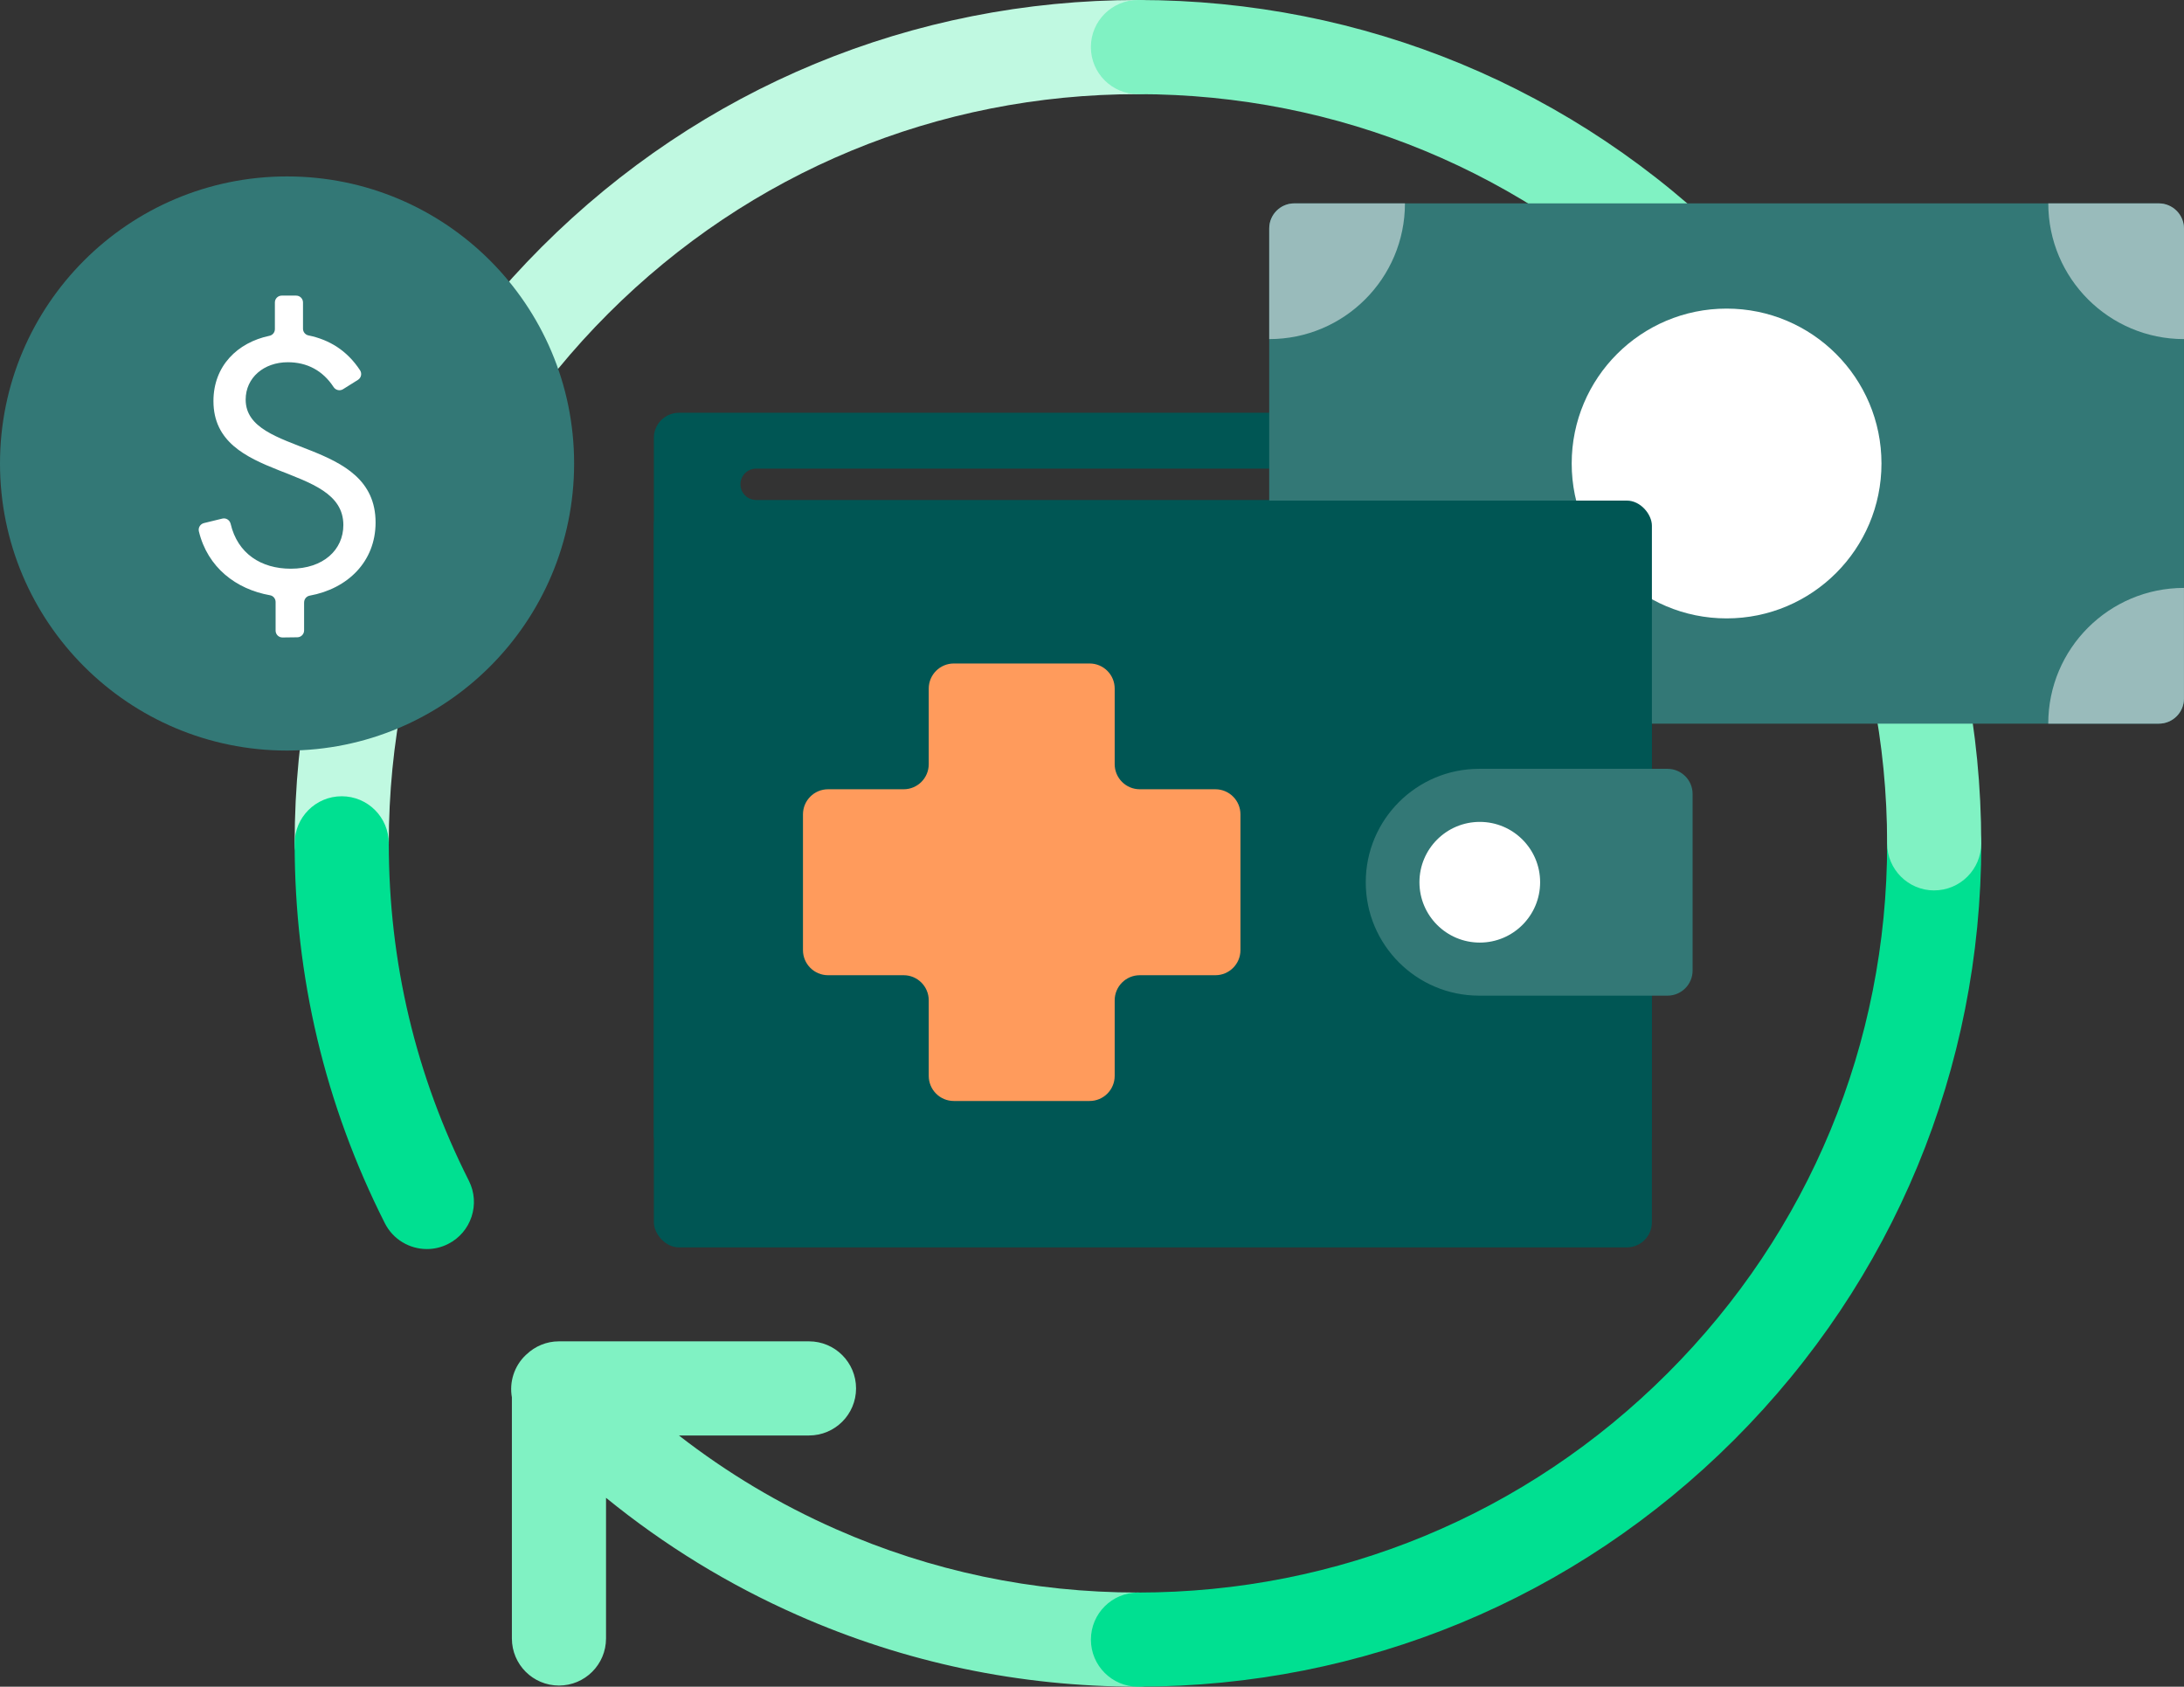
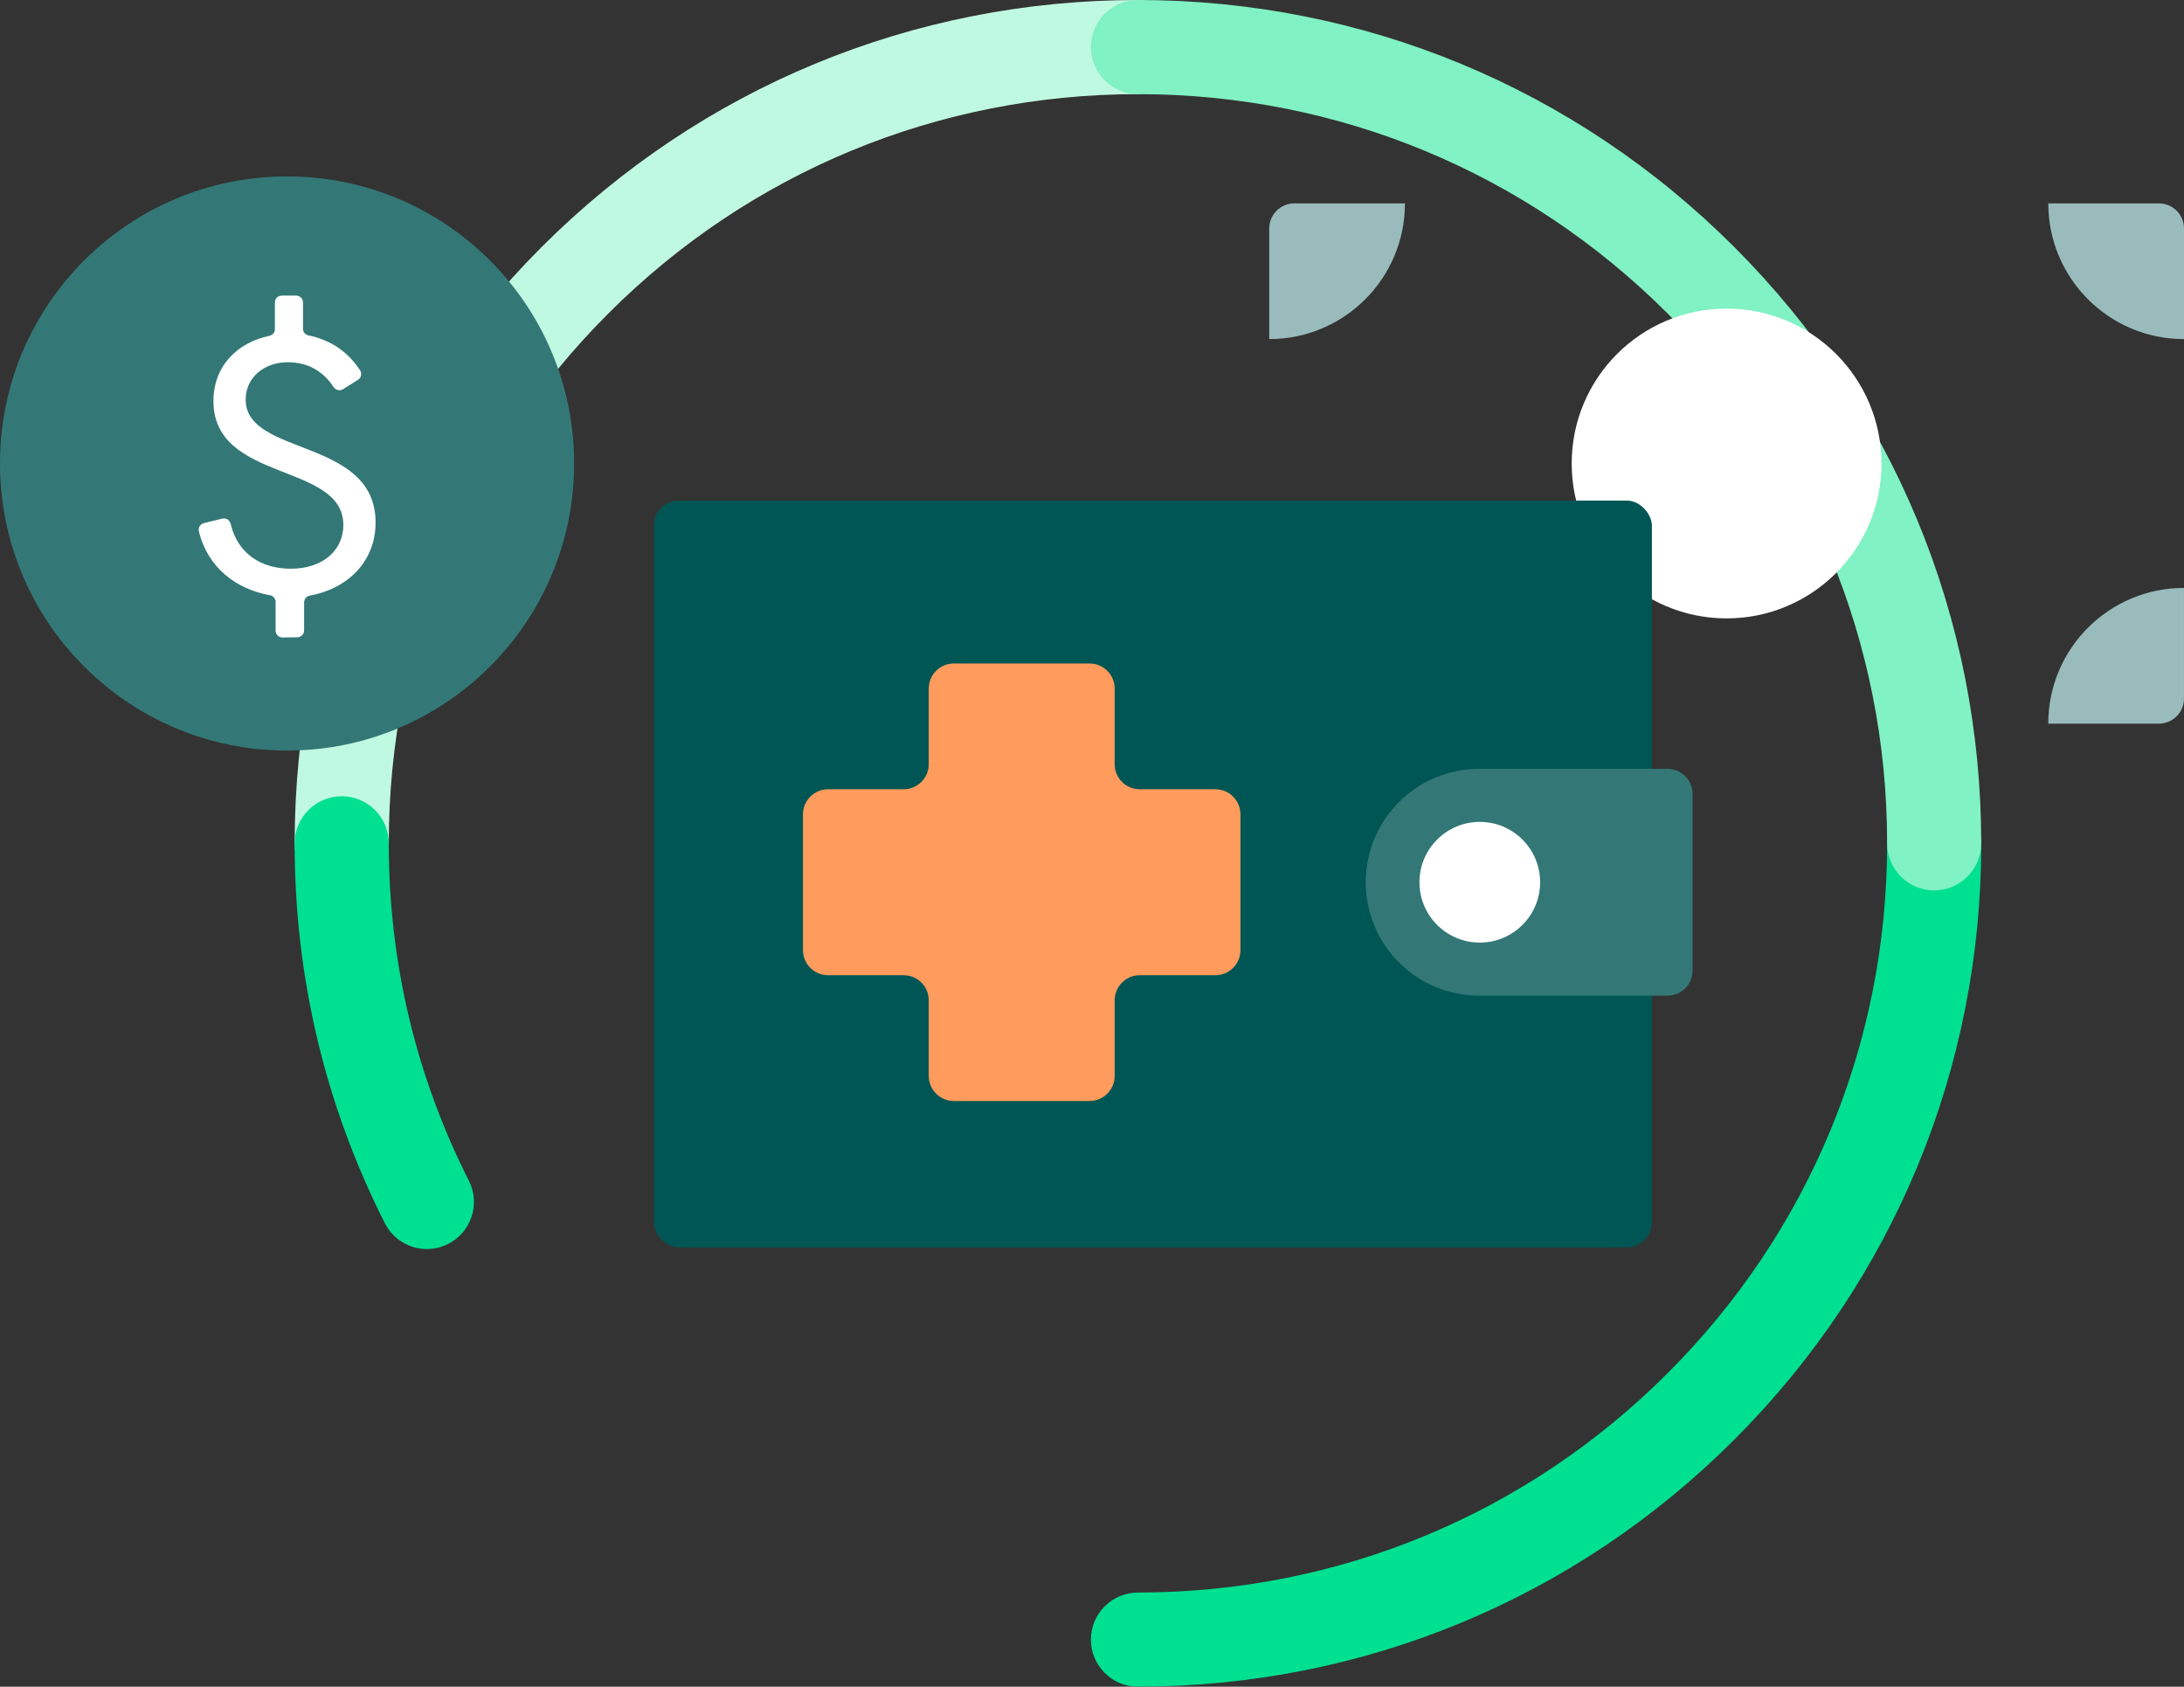
<svg xmlns="http://www.w3.org/2000/svg" id="illo" viewBox="0 0 696 537.49">
  <rect x="0" y="0" width="696" height="537.49" fill="#333333" stroke="none" />
  <defs>
    <style>.cls-1{fill:#00e091;}.cls-2{fill:#005654;}.cls-3{fill:#ff9b5c;}.cls-4{fill:#fff;}.cls-5{fill:#c0f9e1;}.cls-6{fill:#9bb;}.cls-7{fill:#80f2c3;}.cls-8{fill:#337876;}</style>
  </defs>
  <path class="cls-5" d="M108.9,283.75c-8.28,0-15-6.72-15-15,0-71.78,27.96-139.27,78.71-190.03C223.37,27.95,290.86,0,362.65,0c8.28,0,15,6.72,15,15s-6.72,15-15,15c-63.77,0-123.73,24.83-168.82,69.93-45.09,45.09-69.93,105.05-69.93,168.82,0,8.28-6.72,15-15,15Z" />
  <path class="cls-1" d="M136.04,398.03c-5.48,0-10.76-3.01-13.4-8.24-19.07-37.75-28.74-78.47-28.74-121.05,0-8.28,6.72-15,15-15s15,6.72,15,15c0,37.83,8.59,74.01,25.52,107.52,3.74,7.39,.77,16.42-6.62,20.15-2.17,1.1-4.48,1.62-6.75,1.62Z" />
-   <path class="cls-7" d="M362.65,507.49c-33.5,0-65.9-6.8-96.28-20.21-17.95-7.92-34.67-17.91-50.01-29.84h41.45c8.28,0,15-6.72,15-15s-6.72-15-15-15h-79.68c-4,0-7.63,1.58-10.32,4.14-.06,.06-.13,.11-.2,.17-3.82,3.6-5.33,8.73-4.48,13.54v76.84c0,8.28,6.72,15,15,15s15-6.72,15-15v-44.83c18.57,15.13,39.02,27.68,61.13,37.43,34.22,15.1,70.69,22.76,108.39,22.76,8.28,0,15-6.72,15-15s-6.72-15-15-15Z" />
  <path class="cls-1" d="M362.65,537.49c-8.28,0-15-6.72-15-15s6.72-15,15-15c63.77,0,123.73-24.83,168.82-69.93,45.09-45.09,69.93-105.05,69.93-168.82,0-8.28,6.72-15,15-15s15,6.72,15,15c0,71.79-27.96,139.27-78.71,190.03-50.76,50.76-118.25,78.71-190.03,78.71Z" />
  <path class="cls-7" d="M616.39,283.75c-8.28,0-15-6.72-15-15,0-63.77-24.83-123.73-69.93-168.82-45.09-45.09-105.05-69.93-168.82-69.93-8.28,0-15-6.72-15-15s6.72-15,15-15c71.79,0,139.27,27.95,190.03,78.71,50.76,50.76,78.71,118.25,78.71,190.03,0,8.28-6.72,15-15,15Z" />
  <g>
-     <path class="cls-2" d="M518.42,131.54H216.37c-4.42,0-8,3.58-8,8v221.98c0,4.42,3.58,8,8,8h302.06c4.42,0,8-3.58,8-8V139.54c0-4.42-3.58-8-8-8Zm-106.23,27.79H240.97c-2.76,0-5-2.24-5-5s2.24-5,5-5h171.22c2.76,0,5,2.24,5,5s-2.24,5-5,5Z" />
    <g>
-       <rect class="cls-8" x="404.47" y="64.81" width="291.52" height="165.79" rx="8" ry="8" />
      <circle class="cls-4" cx="550.23" cy="147.7" r="49.36" />
      <path class="cls-6" d="M696,108.06c-23.89,0-43.25-19.37-43.25-43.25h35.25c4.42,0,8,3.58,8,8v35.25Z" />
      <path class="cls-6" d="M652.74,230.6c0-23.89,19.37-43.25,43.25-43.25v35.25c0,4.42-3.58,8-8,8h-35.25Z" />
      <path class="cls-6" d="M404.47,187.35c23.89,0,43.25,19.37,43.25,43.25h-35.25c-4.42,0-8-3.58-8-8v-35.25Z" />
      <path class="cls-6" d="M447.73,64.81c0,23.89-19.37,43.25-43.25,43.25v-35.25c0-4.42,3.58-8,8-8h35.25Z" />
    </g>
    <rect class="cls-2" x="208.37" y="159.52" width="318.06" height="237.98" rx="8" ry="8" />
    <path class="cls-8" d="M531.4,317.28h-60.02c-19.96,0-36.14-16.18-36.14-36.14h0c0-19.96,16.18-36.14,36.14-36.14h60.02c4.42,0,8,3.58,8,8v56.28c0,4.42-3.58,8-8,8Z" />
    <circle class="cls-4" cx="471.58" cy="281.14" r="19.23" />
    <path class="cls-3" d="M387.31,251.51h-24.08c-4.42,0-8-3.58-8-8v-24.08c0-4.42-3.58-8-8-8h-43.26c-4.42,0-8,3.58-8,8v24.08c0,4.42-3.58,8-8,8h-24.08c-4.42,0-8,3.58-8,8v43.26c0,4.42,3.58,8,8,8h24.08c4.42,0,8,3.58,8,8v24.08c0,4.42,3.58,8,8,8h43.26c4.42,0,8-3.58,8-8v-24.08c0-4.42,3.58-8,8-8h24.08c4.42,0,8-3.58,8-8v-43.26c0-4.42-3.58-8-8-8Z" />
  </g>
  <g>
    <circle class="cls-8" cx="91.48" cy="147.7" r="91.48" />
    <path class="cls-4" d="M96.91,191.95v8.95c0,1.19-.96,2.17-2.15,2.18l-4.72,.06c-1.22,.02-2.21-.97-2.21-2.18v-9.13c0-1.05-.74-1.96-1.77-2.14-10.83-1.92-19.89-8.85-22.68-20.36-.28-1.17,.44-2.35,1.61-2.64l5.86-1.43c1.2-.29,2.37,.47,2.65,1.67,2.23,9.5,9.73,14.3,19.17,14.3,10.38,0,16.75-6.02,16.75-13.92,0-20.05-41.4-13.45-41.4-39.51,0-11.18,7.63-18.65,17.87-20.8,1-.21,1.71-1.1,1.71-2.12v-8.5c0-1.21,.98-2.18,2.18-2.18h4.6c1.21,0,2.18,.98,2.18,2.18v8.37c0,1.03,.72,1.92,1.73,2.13,6.7,1.36,12.35,4.87,16.45,11.11,.67,1.03,.37,2.41-.67,3.06l-4.76,2.98c-1.01,.63-2.35,.31-3-.69-3.43-5.25-8.44-7.91-14.58-7.91-7.67,0-13.44,4.95-13.44,11.91,0,18.16,41.4,12.03,41.4,39.16,0,12.49-8.91,21.11-20.99,23.31-1.03,.19-1.78,1.09-1.78,2.14Z" />
  </g>
</svg>